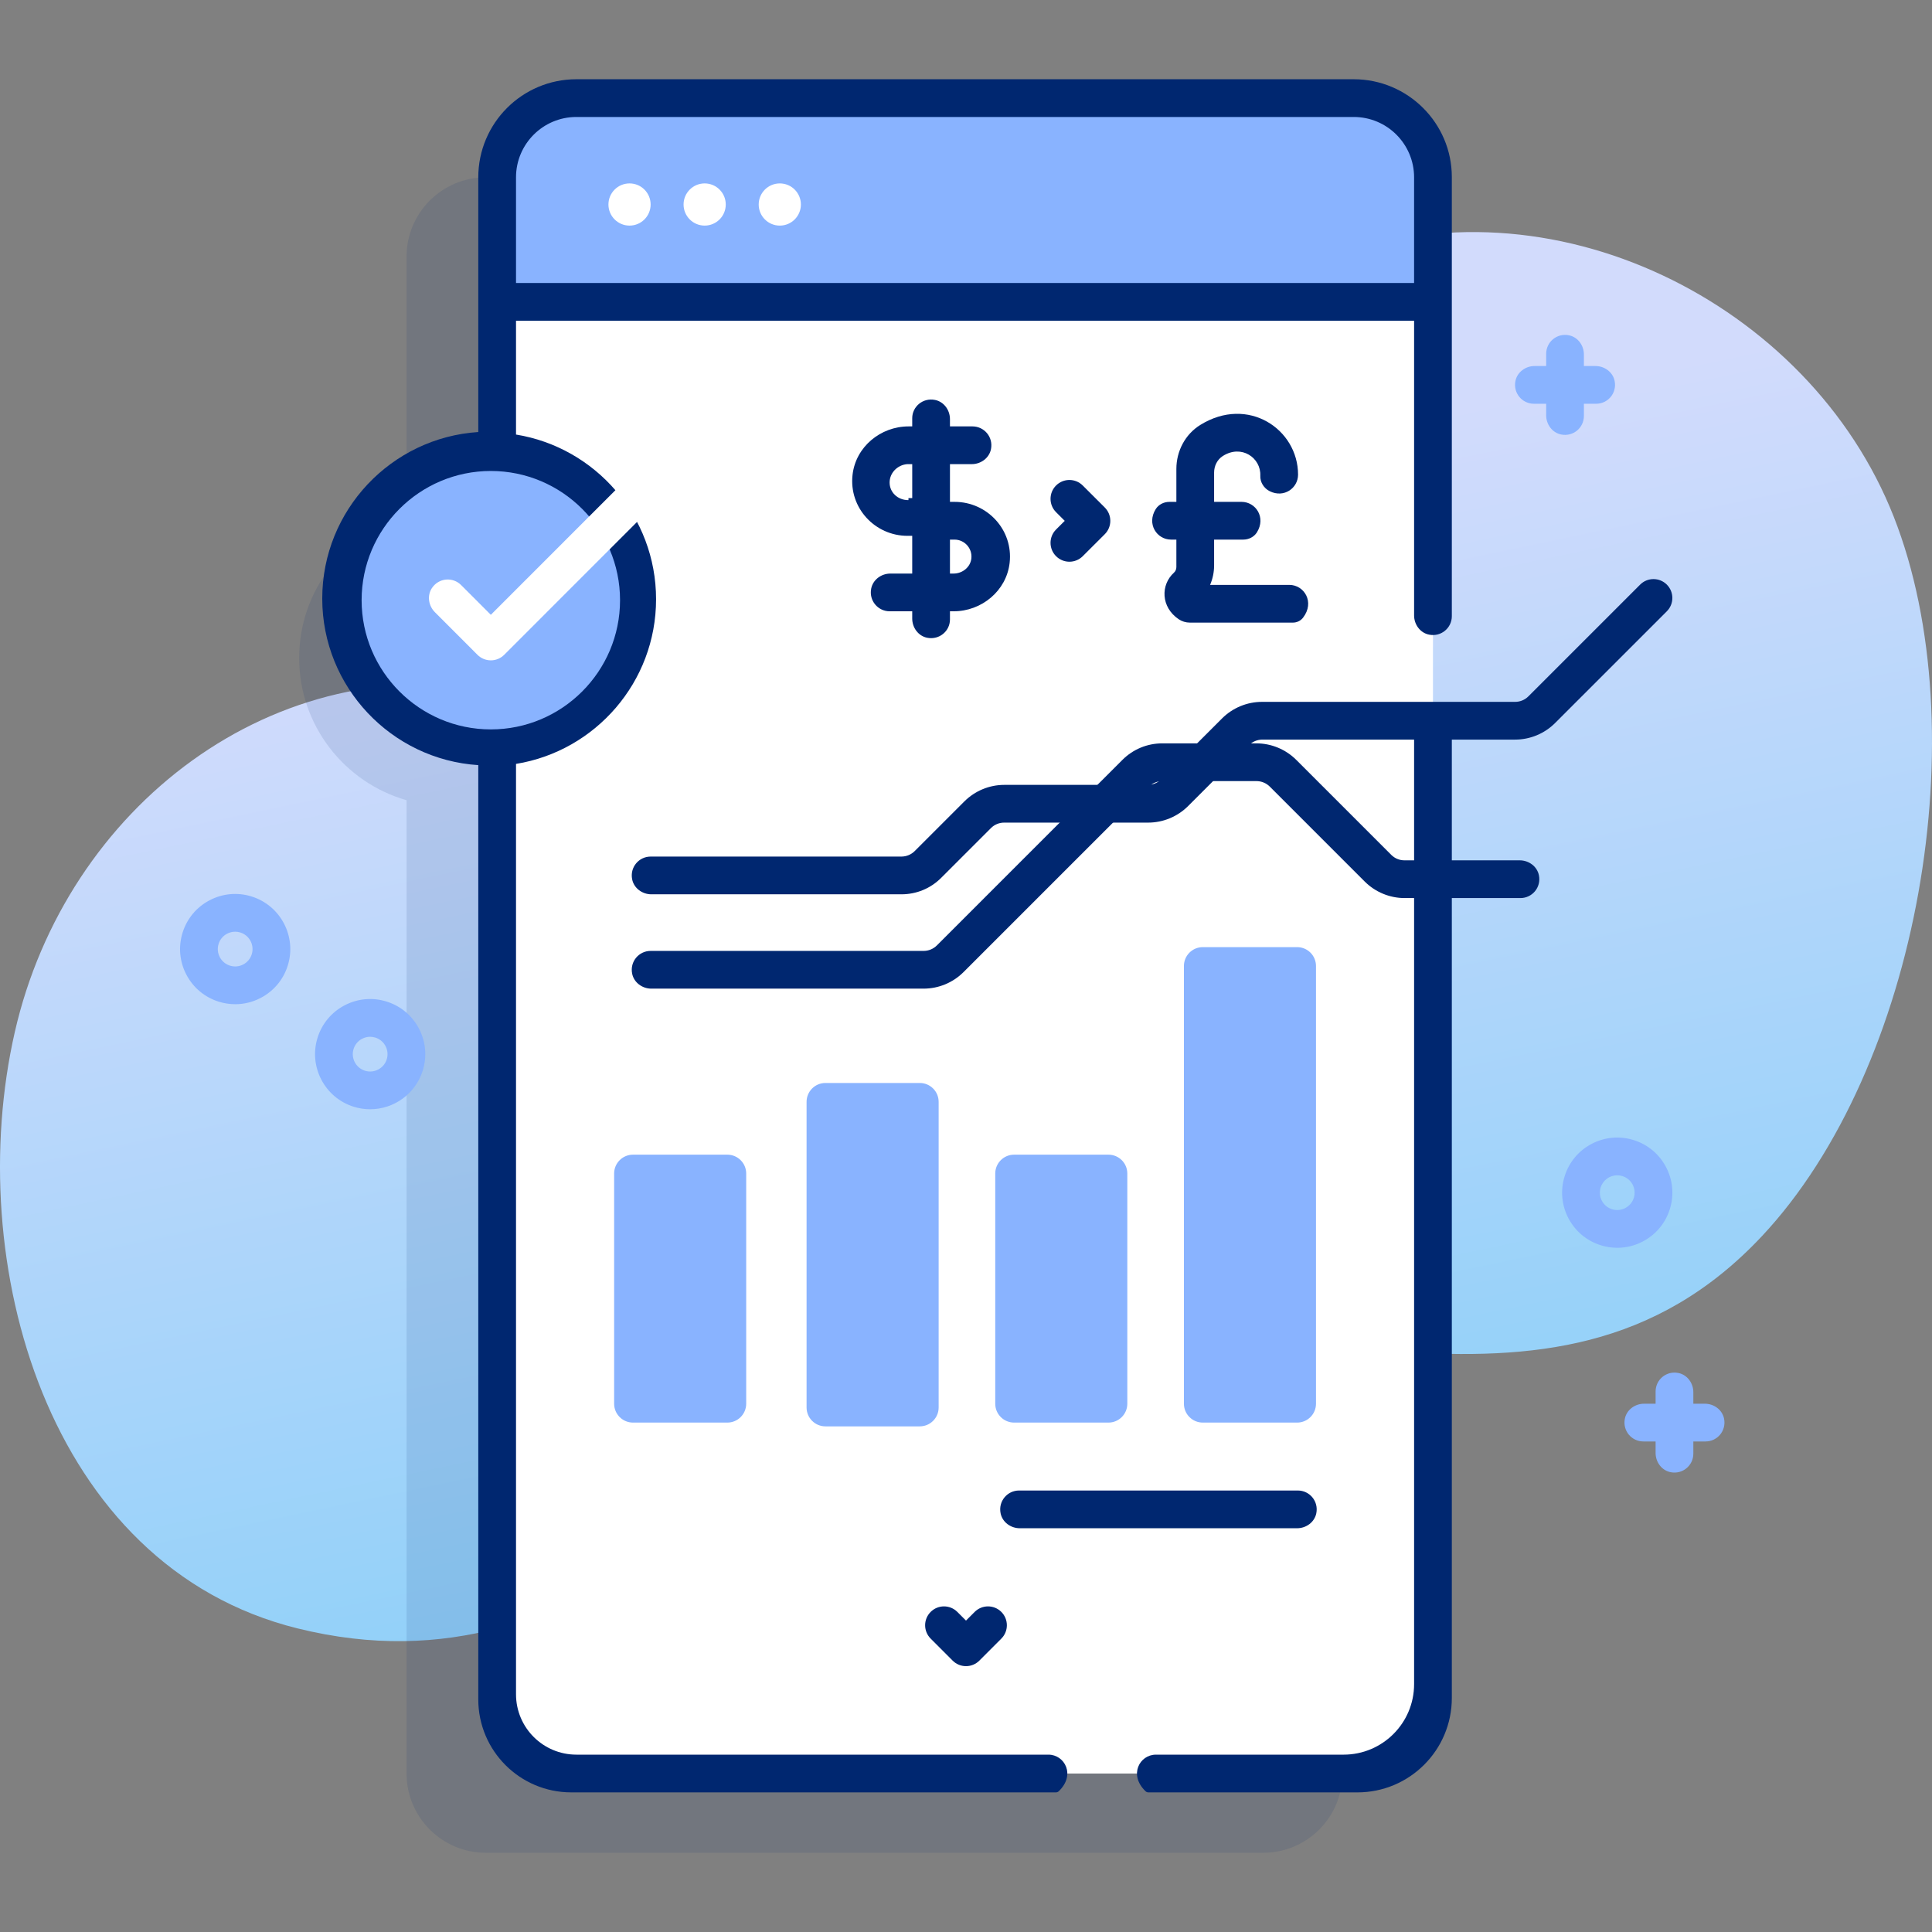
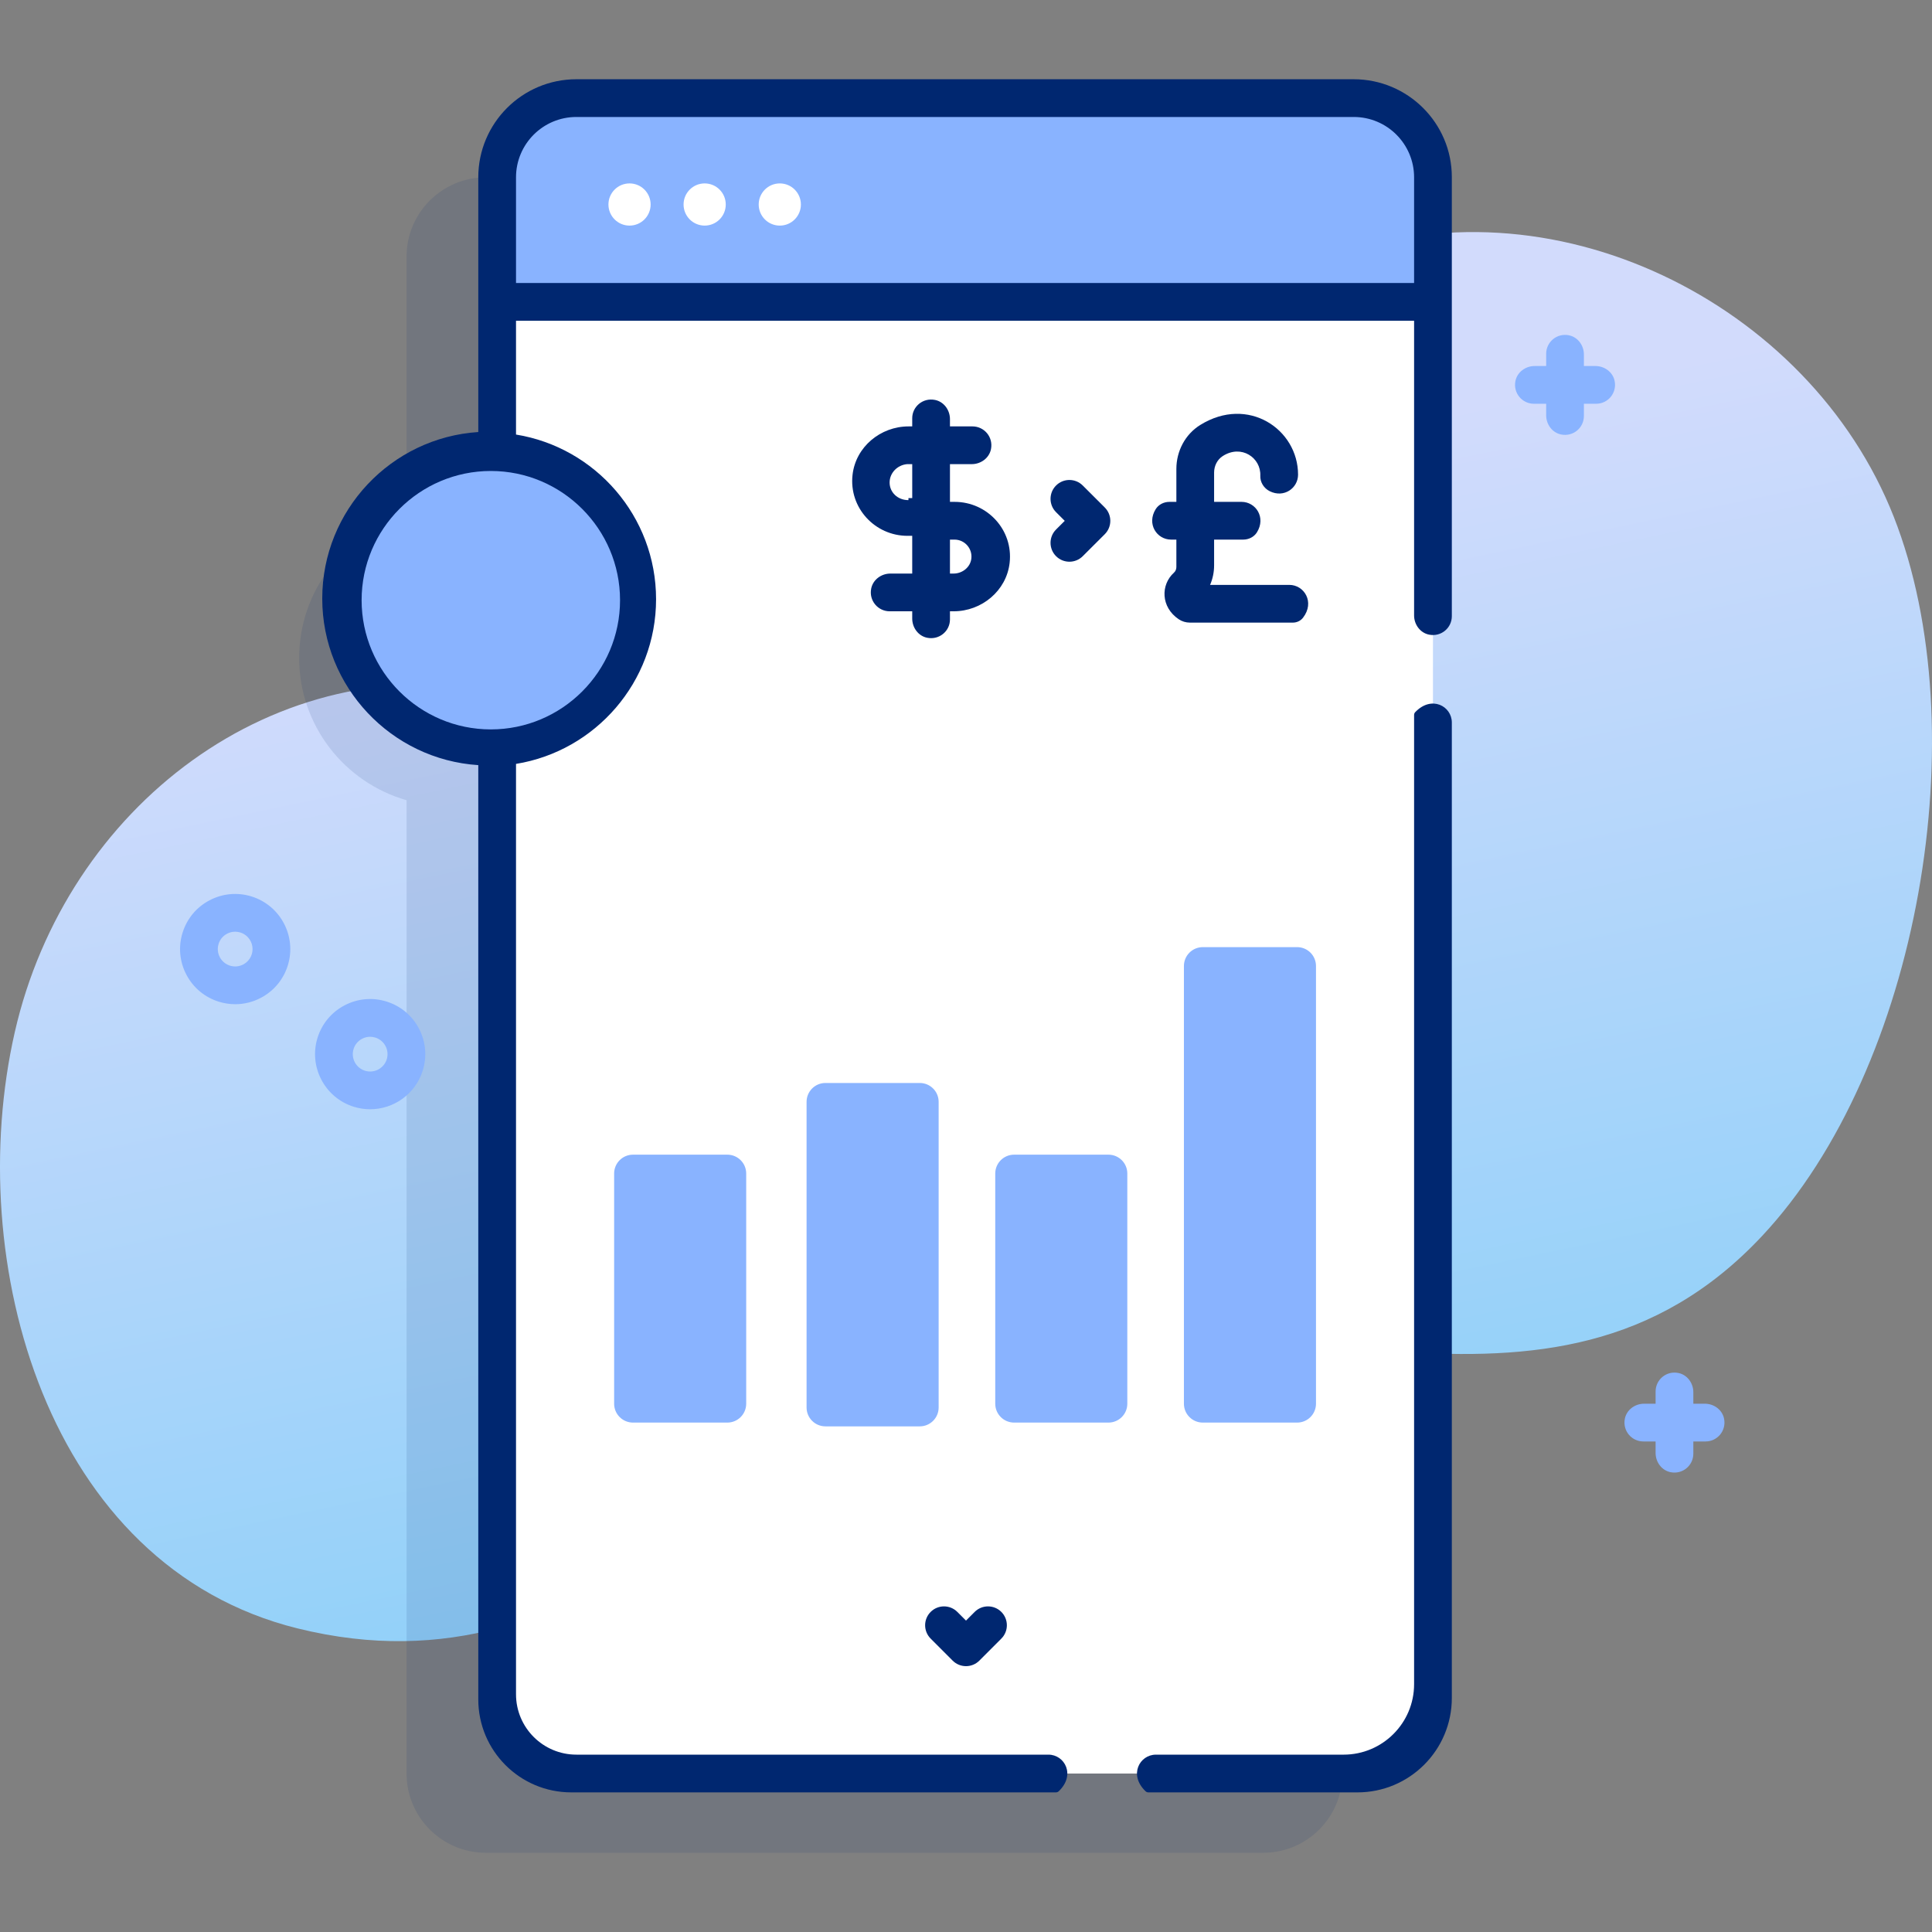
<svg xmlns="http://www.w3.org/2000/svg" width="512" height="512" x="0" y="0" viewBox="0 0 512 512" style="enable-background:new 0 0 512 512" xml:space="preserve" class="">
  <rect x="0" y="0" width="512" height="512" fill="#808080" stroke="none" />
  <g>
    <linearGradient id="SVGID_1_" gradientUnits="userSpaceOnUse" x1="232.681" x2="286.681" y1="140.21" y2="398.21">
      <stop stop-opacity="1" stop-color="#d2dbfc" offset="0" />
      <stop stop-opacity="1" stop-color="#93d1f9" offset="1" />
    </linearGradient>
    <g>
      <path d="m501.873 136.963c-22.357-56.888-91.226-91.003-149.556-68.427-66.582 25.769-44.506 131.673-104.983 153.088-32.669 11.568-80.963-31.644-113.969-38.271-60.821-12.21-115.881 30.705-129.439 90.134-13.832 60.63 8.353 141.61 74.967 158.066 79.35 19.602 120.683-51.729 187.249-72.211 68.31-21.019 144.263 28.622 200.814-31.776 41.78-44.621 57.055-134.272 34.917-190.603z" fill="url(#SVGID_1_)" data-original="url(#SVGID_1_)" style="" />
      <path d="m334.75 47h-206c-11.598 0-21 9.402-21 21v68.702c-16.433 4.695-28.464 19.783-28.464 37.684s12.032 32.99 28.464 37.684v257.93c0 11.598 9.402 21 21 21h206c11.598 0 21-9.402 21-21v-402c0-11.598-9.402-21-21-21z" fill="#002770" opacity=".11" data-original="#2b2ab5" style="" class="" />
      <path d="m379.75 47v402c0 11.598-9.402 21-21 21h-206c-11.598 0-21-9.402-21-21v-402c0-11.598 9.402-21 21-21h206c11.598 0 21 9.402 21 21z" fill="#ffffff" data-original="#ffffff" style="" class="" />
      <path d="m379.75 80.001v-33.001c0-11.598-9.402-21-21-21h-206c-11.598 0-21 9.402-21 21v33z" fill="#89b3ff" data-original="#6e80f8" style="" class="" />
      <circle cx="166.833" cy="54.196" fill="#ffffff" r="5.59" data-original="#ffffff" style="" class="" />
      <circle cx="186.743" cy="54.196" fill="#ffffff" r="5.59" data-original="#ffffff" style="" class="" />
      <path d="m206.654 48.606c3.087 0 5.59 2.503 5.59 5.59s-2.503 5.59-5.59 5.59-5.59-2.503-5.59-5.59 2.503-5.59 5.59-5.59z" fill="#ffffff" data-original="#ffffff" style="" class="" />
      <circle cx="130.075" cy="159.056" fill="#89b3ff" r="39.243" data-original="#6e80f8" style="" class="" />
      <path d="m298.75 311v61c0 2.761-2.238 5-5 5h-25c-2.761 0-5-2.239-5-5v-61c0-2.761 2.239-5 5-5h25c2.762 0 5 2.239 5 5z" fill="#89b3ff" data-original="#6e80f8" style="" class="" />
      <path d="m197.75 311v61c0 2.761-2.239 5-5 5h-25c-2.761 0-5-2.239-5-5v-61c0-2.761 2.239-5 5-5h25c2.761 0 5 2.239 5 5z" fill="#89b3ff" data-original="#6e80f8" style="" class="" />
      <path d="m248.75 292v81c0 2.761-2.239 5-5 5h-25c-2.761 0-5-2.239-5-5v-81c0-2.761 2.239-5 5-5h25c2.761 0 5 2.239 5 5z" fill="#89b3ff" data-original="#6e80f8" style="" class="" />
      <path d="m348.75 256v116c0 2.761-2.238 5-5 5h-25c-2.761 0-5-2.239-5-5v-116c0-2.761 2.239-5 5-5h25c2.762 0 5 2.239 5 5z" fill="#89b3ff" data-original="#6e80f8" style="" class="" />
-       <path d="m270.252 405h73.498c2.403 0 4.612-1.609 5.085-3.965.645-3.214-1.797-6.035-4.896-6.035h-73.875c-3.1 0-5.54 2.821-4.896 6.035.472 2.356 2.681 3.965 5.084 3.965z" fill="#002770" data-original="#2b2ab5" style="" class="" />
      <g fill="#2b2ab5">
        <path d="m359.727 475h-55.392c-.271 0-.541-.101-.737-.288-4.575-4.359-1.554-9.712 2.715-9.712h49.752c10.319 0 18.684-8.365 18.684-18.684v-256.841c0-.271.101-.541.288-.737 4.359-4.575 9.712-1.554 9.712 2.715v258.524c.001 13.82-11.202 25.023-25.022 25.023z" fill="#002770" data-original="#2b2ab5" style="" class="" />
        <path d="m256 441.549c-1.328 0-2.601-.528-3.539-1.467l-5.83-5.84c-1.951-1.955-1.948-5.12.006-7.071 1.954-1.95 5.12-1.948 7.071.006l2.292 2.295 2.292-2.295c1.951-1.954 5.117-1.957 7.071-.006s1.957 5.117.006 7.071l-5.83 5.84c-.937.939-2.211 1.467-3.539 1.467z" fill="#002770" data-original="#2b2ab5" style="" class="" />
        <path d="m358.749 21h-205.999c-14.359 0-26 11.641-26 26v67.493c-23.051 1.497-41.35 20.715-41.35 44.138s18.299 42.642 41.35 44.138v247.586c0 13.611 11.034 24.645 24.645 24.645h128.435c.271 0 .541-.101.737-.288 4.575-4.359 1.554-9.712-2.716-9.712h-125.101c-8.837 0-16-7.163-16-16v-246.557c21.016-3.409 37.115-21.676 37.115-43.641s-16.099-40.231-37.115-43.64v-30.162h238v78.102c0 2.405 1.611 4.616 3.969 5.086 3.212.64 6.031-1.793 6.031-4.881v-116.393c-.001-14.289-11.664-25.914-26.001-25.914zm-194.431 138.057c0 18.882-15.361 34.243-34.243 34.243s-34.243-15.361-34.243-34.243 15.361-34.243 34.243-34.243 34.243 15.361 34.243 34.243zm210.431-84.057h-237.999v-28c0-8.837 7.163-16 16-16h206c8.837 0 16 7.163 16 16z" fill="#002770" data-original="#2b2ab5" style="" class="" />
      </g>
-       <path d="m130.075 175c-.001 0-.001 0 0 0-1.327 0-2.599-.527-3.537-1.466l-11.284-11.292c-1.699-1.7-2.122-4.401-.789-6.401 1.818-2.727 5.538-2.993 7.729-.801l7.882 7.888 39.917-39.925c1.953-1.953 5.119-1.954 7.071-.001s1.953 5.119.001 7.071l-43.454 43.463c-.938.937-2.21 1.464-3.536 1.464z" fill="#ffffff" data-original="#ffffff" style="" class="" />
      <g fill="#2b2ab5">
-         <path d="m244.751 262h-72.139c-2.403 0-4.612-1.609-5.085-3.965-.645-3.214 1.797-6.035 4.896-6.035h72.337c1.333 0 2.587-.519 3.53-1.463l49.151-49.151c2.83-2.829 6.591-4.387 10.59-4.387h24.901c3.978 0 7.793 1.58 10.606 4.393l25.157 25.157c.934.935 2.178 1.45 3.499 1.45h30.552c2.403 0 4.612 1.609 5.085 3.965.645 3.214-1.797 6.035-4.896 6.035h-30.676c-3.979 0-7.795-1.581-10.608-4.394l-25.141-25.141c-.938-.938-2.21-1.465-3.537-1.465h-24.94c-1.326 0-2.598.527-3.536 1.464l-49.143 49.143c-2.811 2.814-6.626 4.394-10.603 4.394z" fill="#002770" data-original="#2b2ab5" style="" class="" />
-         <path d="m238.894 237h-66.282c-2.403 0-4.612-1.609-5.085-3.965-.645-3.214 1.797-6.035 4.896-6.035h66.456c1.326 0 2.598-.527 3.535-1.465l13.142-13.142c2.813-2.813 6.627-4.393 10.605-4.393h38.013c1.326 0 2.598-.527 3.535-1.464l16.142-16.142c2.813-2.813 6.628-4.393 10.606-4.393h67.052c1.335 0 2.591-.52 3.535-1.465l29.609-29.608c1.954-1.952 5.119-1.951 7.071 0 1.953 1.953 1.953 5.119 0 7.071l-29.611 29.61c-2.812 2.812-6.627 4.392-10.604 4.392h-66.966c-1.326 0-2.597.527-3.534 1.464l-16.142 16.142c-2.813 2.813-6.629 4.394-10.608 4.394h-38.143c-1.326 0-2.572.516-3.51 1.453l-13.185 13.184c-2.81 2.814-6.55 4.362-10.527 4.362z" fill="#002770" data-original="#2b2ab5" style="" class="" />
        <path d="m341.682 155h-20.994c.696-1.618 1.062-3.376 1.062-5.189v-6.811h7.721c1.453 0 2.858-.691 3.627-1.925 2.463-3.954-.322-8.075-4.068-8.075h-7.28v-7.772c0-1.742.821-3.425 2.287-4.366 4.945-3.175 10.164.46 9.956 5.203-.076 1.73.957 3.348 2.508 4.117 3.768 1.867 7.498-.827 7.498-4.39 0-12.036-13.256-21.036-25.936-13.162-3.99 2.478-6.313 6.941-6.313 11.638v8.732h-1.85c-1.453 0-2.858.691-3.627 1.925-2.463 3.954.322 8.075 4.068 8.075h1.409v7.275c0 .56-.22 1.105-.636 1.481-3.56 3.221-3.502 9.129 1.244 12.339.875.592 1.914.905 2.971.905h27.293c1.043 0 2.046-.466 2.685-1.29 3.202-4.133.322-8.71-3.625-8.71z" fill="#002770" data-original="#2b2ab5" style="" class="" />
        <path d="m252.993 133h-1.243v-10h5.785c2.403 0 4.612-1.609 5.085-3.965.645-3.214-1.797-6.035-4.896-6.035h-5.974v-1.929c0-2.408-1.615-4.625-3.979-5.088-3.208-.628-6.021 1.783-6.021 4.843v2.174h-.964c-7.453 0-14.017 5.437-14.853 12.843-.985 8.733 5.934 16.157 14.573 16.157h1.243v10h-5.785c-2.403 0-4.612 1.609-5.085 3.965-.645 3.214 1.797 6.035 4.896 6.035h5.974v1.929c0 2.408 1.615 4.625 3.979 5.088 3.208.628 6.021-1.783 6.021-4.843v-2.174h.964c7.453 0 14.017-5.437 14.852-12.843.986-8.733-5.932-16.157-14.572-16.157zm-12.243-.46c-2.901 0-4.993-2.094-4.993-4.667s2.094-4.667 4.667-4.873h1.327v9h-1v.54zm11.96 19.46h-.96v-9h1.198c2.619 0 4.721 2.248 4.481 4.915-.213 2.36-2.349 4.085-4.719 4.085z" fill="#002770" data-original="#2b2ab5" style="" class="" />
        <path d="m283.404 148.86c-1.281 0-2.562-.489-3.539-1.468-1.951-1.955-1.948-5.12.006-7.071l2.295-2.291-2.295-2.292c-1.955-1.951-1.958-5.117-.006-7.071 1.951-1.955 5.117-1.958 7.071-.006l5.84 5.83c.94.938 1.468 2.211 1.468 3.539s-.528 2.601-1.468 3.539l-5.84 5.83c-.976.975-2.255 1.461-3.532 1.461z" fill="#002770" data-original="#2b2ab5" style="" class="" />
      </g>
      <path d="m422.811 97h-3.061v-3.061c0-2.403-1.609-4.612-3.965-5.085-3.214-.645-6.035 1.797-6.035 4.896v3.25h-3.061c-2.403 0-4.612 1.609-5.085 3.965-.645 3.214 1.797 6.035 4.896 6.035h3.25v3.061c0 2.403 1.609 4.612 3.965 5.085 3.214.645 6.035-1.797 6.035-4.896v-3.25h3.25c3.099 0 5.541-2.821 4.896-6.035-.472-2.356-2.682-3.965-5.085-3.965z" fill="#89b3ff" data-original="#6e80f8" style="" class="" />
      <path d="m451.811 372h-3.061v-3.061c0-2.403-1.609-4.612-3.965-5.085-3.214-.645-6.035 1.797-6.035 4.896v3.25h-3.061c-2.403 0-4.612 1.609-5.085 3.965-.645 3.214 1.797 6.035 4.896 6.035h3.25v3.061c0 2.403 1.609 4.612 3.965 5.085 3.214.645 6.035-1.797 6.035-4.896v-3.25h3.25c3.099 0 5.541-2.821 4.896-6.035-.473-2.356-2.682-3.965-5.085-3.965z" fill="#89b3ff" data-original="#6e80f8" style="" class="" />
-       <path d="m428.602 330.679c-1.458 0-2.922-.221-4.354-.666-3.725-1.158-6.775-3.697-8.59-7.15-1.814-3.453-2.176-7.406-1.018-11.13s3.697-6.775 7.15-8.589 7.407-2.176 11.13-1.018c3.725 1.158 6.776 3.697 8.59 7.15 1.815 3.453 2.176 7.406 1.018 11.13s-3.698 6.775-7.15 8.589c-2.126 1.117-4.441 1.684-6.776 1.684zm-.015-19.213c-1.963 0-3.785 1.266-4.398 3.236-.365 1.174-.251 2.42.321 3.508s1.534 1.889 2.708 2.254c2.42.752 5.008-.604 5.762-3.028.365-1.174.251-2.42-.321-3.508s-1.533-1.889-2.707-2.254c-.454-.141-.913-.208-1.365-.208z" fill="#89b3ff" data-original="#6e80f8" style="" class="" />
      <path d="m62.342 266.126c-1.458 0-2.922-.221-4.354-.666-3.724-1.158-6.775-3.697-8.589-7.15-1.815-3.453-2.176-7.405-1.018-11.13s3.697-6.776 7.15-8.59c3.452-1.814 7.405-2.176 11.13-1.018 7.688 2.391 11.999 10.592 9.608 18.28-1.158 3.724-3.697 6.775-7.15 8.59-2.127 1.118-4.442 1.684-6.777 1.684zm-.024-19.215c-.736 0-1.466.179-2.136.531-1.088.572-1.889 1.534-2.254 2.708-.753 2.424.605 5.009 3.028 5.762 1.175.364 2.42.251 3.508-.321s1.889-1.533 2.254-2.707c.753-2.424-.605-5.009-3.029-5.763-.45-.14-.911-.21-1.371-.21z" fill="#89b3ff" data-original="#6e80f8" style="" class="" />
      <path d="m98.086 293.965c-1.433 0-2.889-.213-4.327-.66-7.689-2.391-11.999-10.591-9.608-18.28 1.158-3.725 3.697-6.775 7.15-8.59s7.406-2.177 11.13-1.018c3.725 1.158 6.775 3.697 8.59 7.15s2.176 7.405 1.018 11.13c-1.943 6.251-7.727 10.268-13.953 10.268zm.004-19.209c-.736 0-1.466.179-2.136.531-1.088.572-1.889 1.534-2.254 2.708-.753 2.423.605 5.009 3.028 5.762 2.42.75 5.007-.605 5.762-3.029.365-1.174.251-2.419-.321-3.508-.572-1.088-1.534-1.889-2.708-2.254-.45-.14-.912-.21-1.371-.21z" fill="#89b3ff" data-original="#6e80f8" style="" class="" />
    </g>
  </g>
</svg>